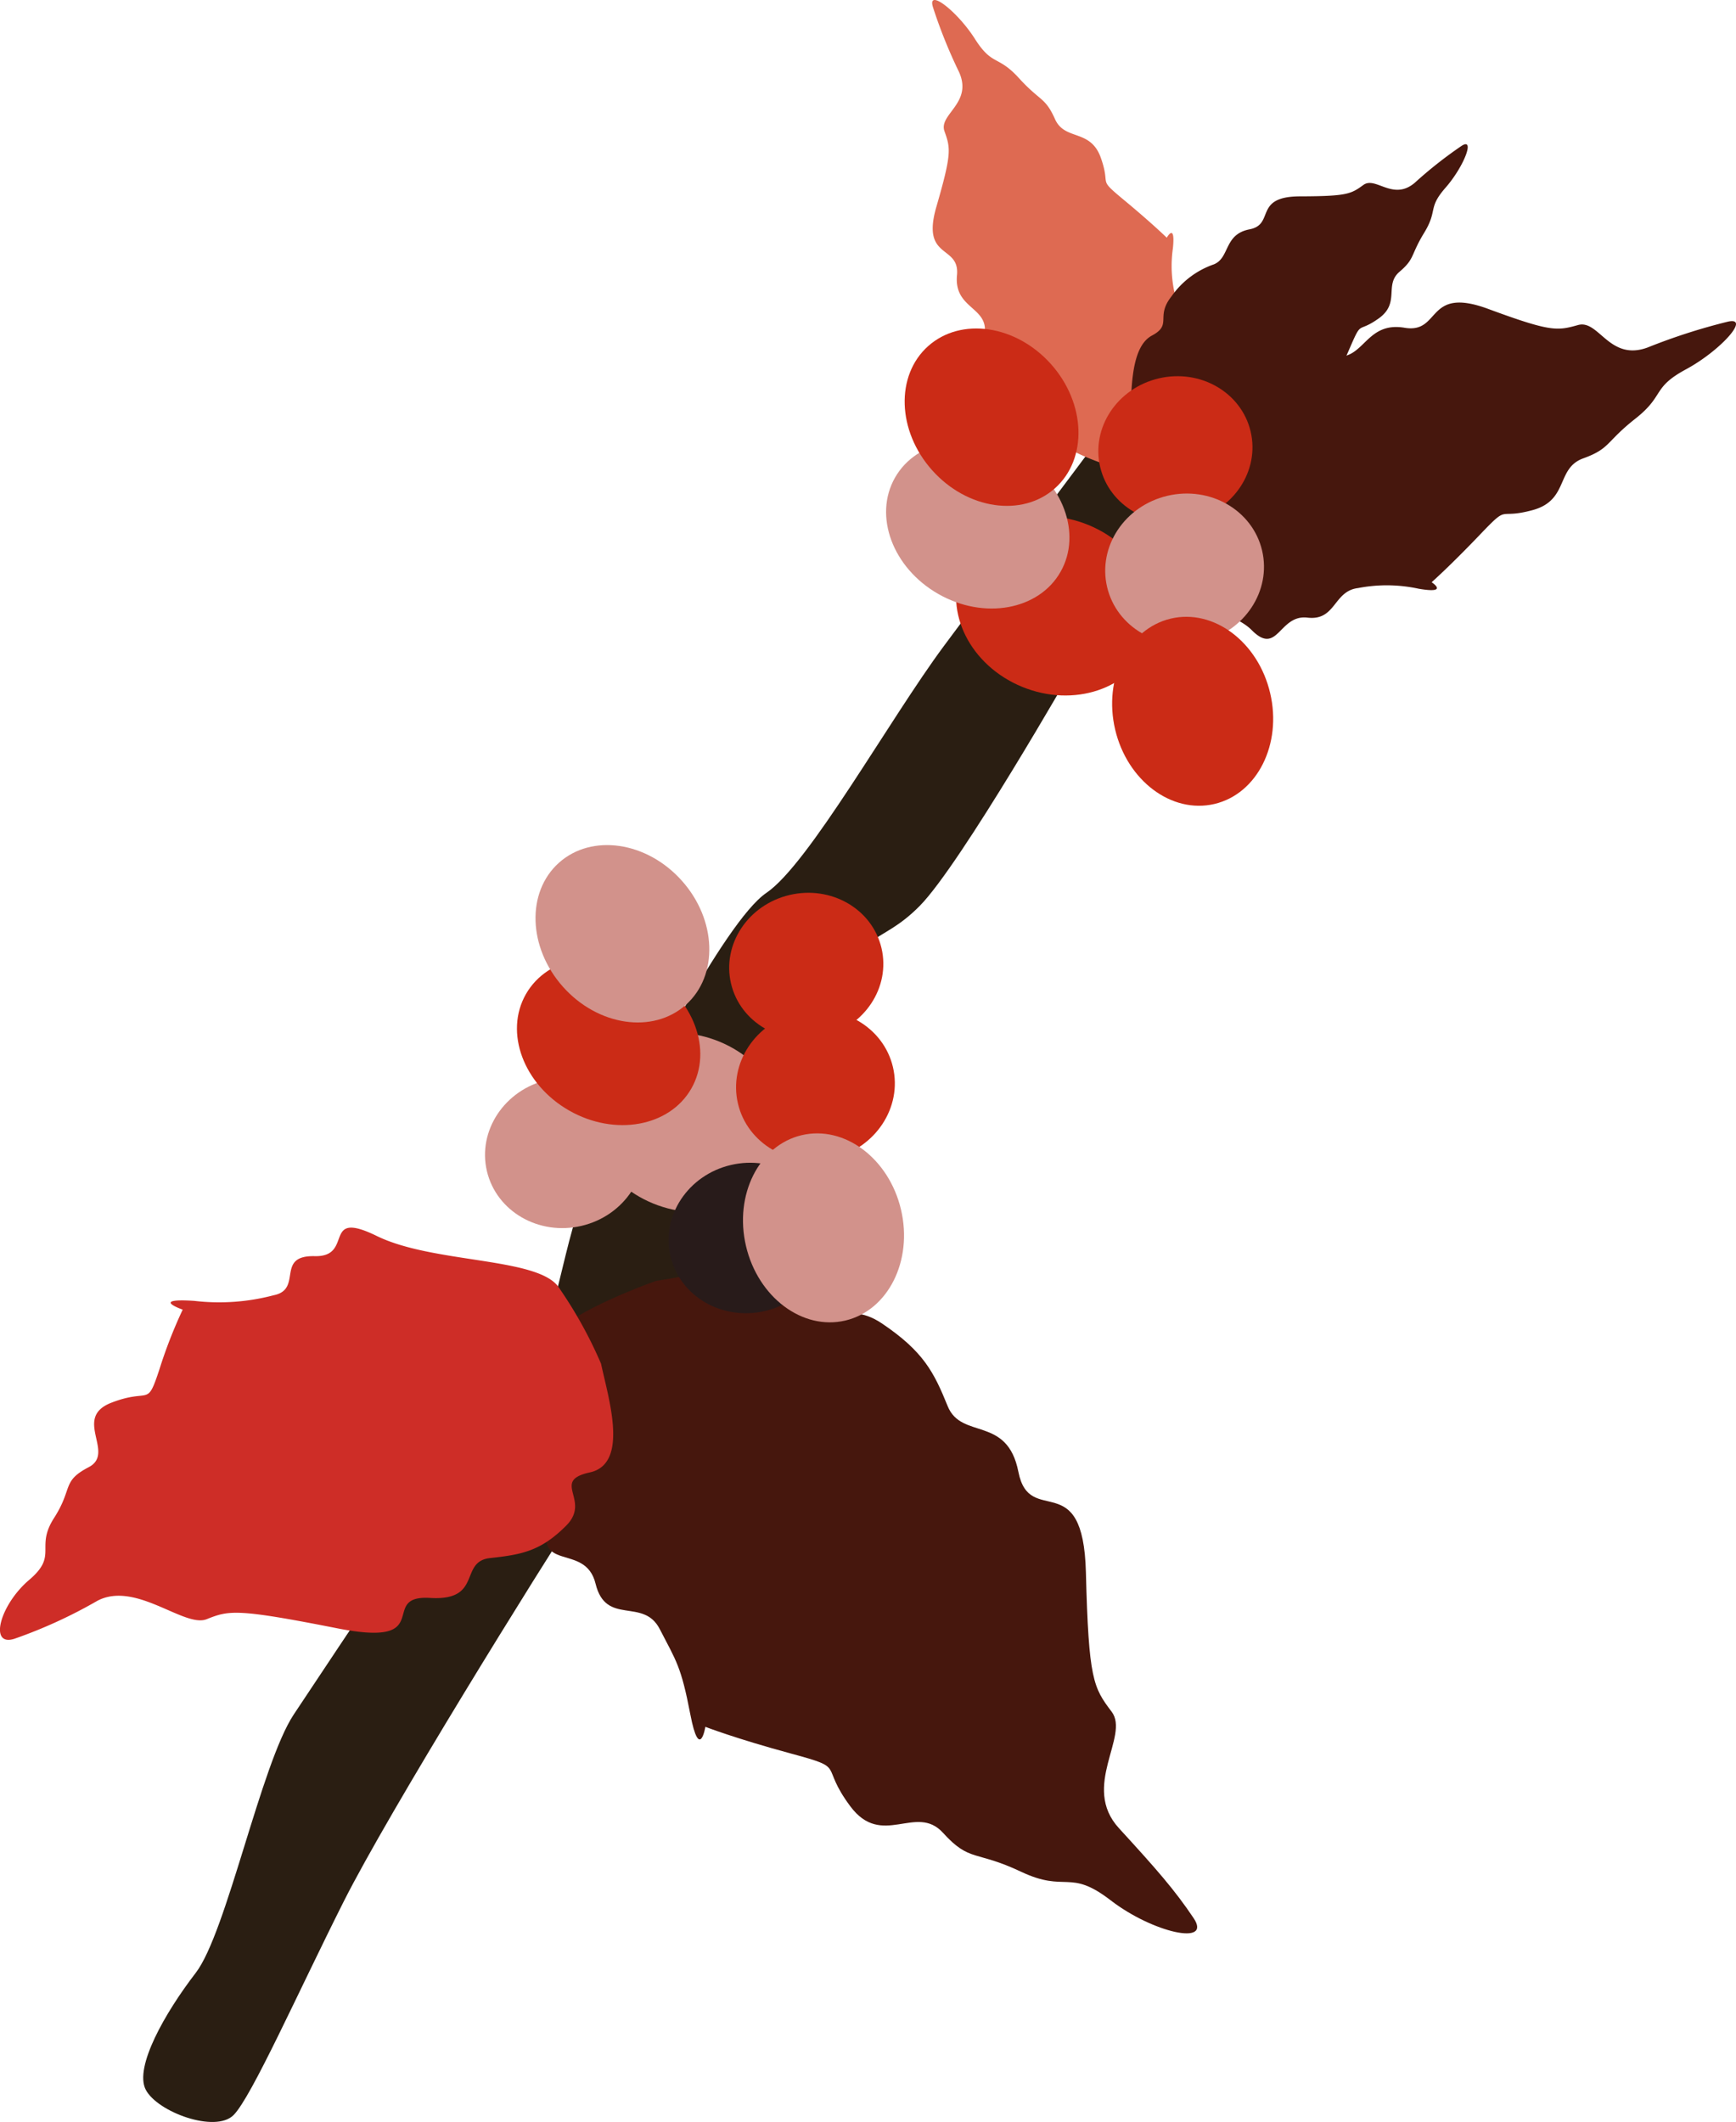
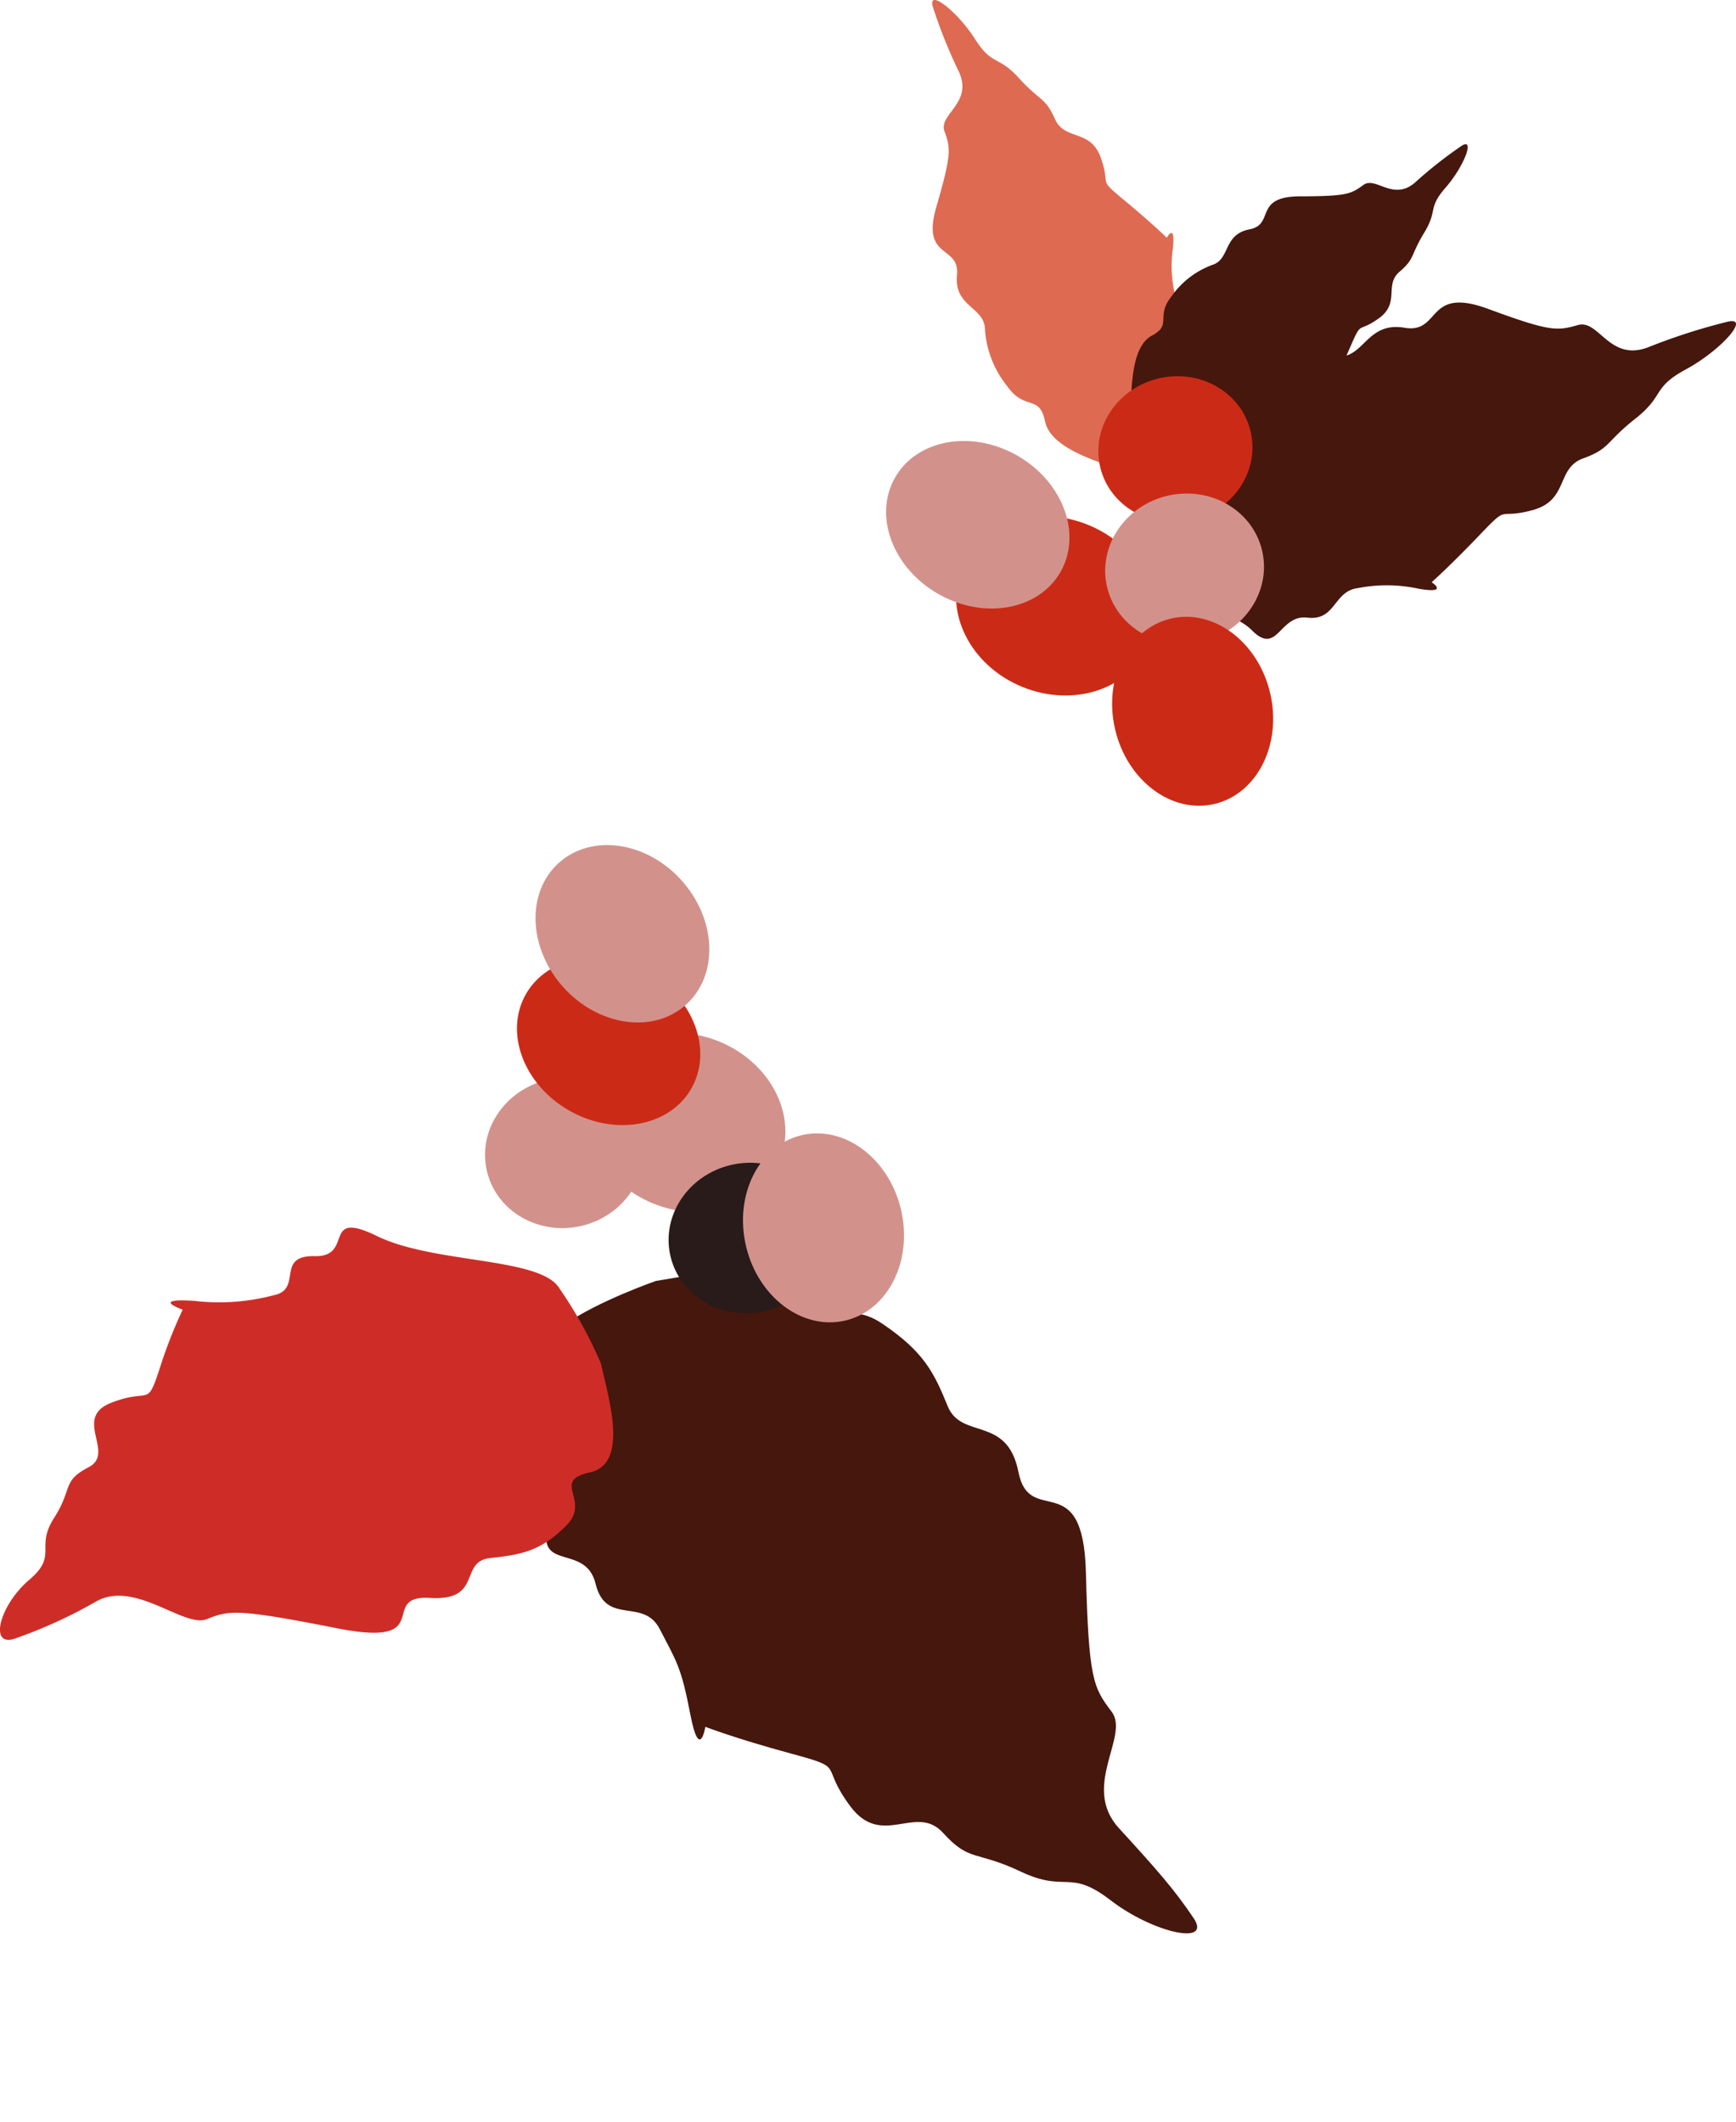
<svg xmlns="http://www.w3.org/2000/svg" width="210.24" height="256.912" viewBox="0 0 210.24 256.912">
  <g id="Group_37" data-name="Group 37" transform="translate(4.364 -19)">
-     <path id="Path_80" data-name="Path 80" d="M127.551,49.344c3.528-3.033,10.848-2.014,11.453.623s1.2,2.709-.621,5.852-7.375,11.837-7.375,11.837L119.438,83.72s-13.65,23.9-18.646,28.966-7.135,2.392-14.37,14.457-20.323,48.389-26.18,57.4S36.537,222.284,31.01,233.265s-11.121,23.59-13.317,25.817S8.43,258.721,7.043,256s2.317-9.266,6.061-14.128,7.883-25.236,11.862-31.269,24.376-36.5,28.385-42.268,4.126-17.016,8.634-24.774,15.069-28.949,20.229-32.447,14.91-21.013,21.476-29.86S127.551,49.344,127.551,49.344Z" transform="translate(6.235 15.987)" fill="#2a1e12" />
    <path id="Path_81" data-name="Path 81" d="M51.3,118.8c5.364-.823,15.188-3.257,17.975,1.9s4.409-.117,9.427,3.275,6.262,5.889,7.925,9.99,7.215,1.094,8.563,7.953,7.847-.813,8.176,12.173.895,13.933,3.119,16.869-3.75,9.047.881,14.1,6.732,7.455,9.036,10.877-4.977,1.758-10.031-2.14-5.346-.856-10.872-3.472-6.183-1.116-9.442-4.707-7.392,1.936-11.224-3.21-.3-4.523-7.108-6.364-10.445-3.257-10.445-3.257-.709,4.293-1.824-1.521-1.694-6.424-3.7-10.312-6.515-.331-7.775-5.5-7.9-1-5.441-8.133-2.161-20.471,1.744-23.258S51.3,118.8,51.3,118.8Z" transform="translate(23.78 55.282)" fill="#46170d" />
    <path id="Path_82" data-name="Path 82" d="M68.424,130.672c.9,4.215,3.428,12.12-1.358,13.164s.217,3.349-2.856,6.439-5.391,3.516-9.21,3.93-.857,5.216-7.279,4.829.954,6.084-11.258,3.674-13.089-2.178-15.8-1.1-8.6-4.681-13.244-2.223A58.909,58.909,0,0,1-2.6,163.972c-3.166,1.037-1.775-4.114,1.774-7.127s.676-3.855,3.005-7.486.9-4.434,4.2-6.158-2-5.97,2.751-7.806,4.248.7,5.819-4.056a57.427,57.427,0,0,1,2.813-7.21s-4.058-1.413,1.386-1.063a25.823,25.823,0,0,0,9.616-.676c3.611-.712.155-4.845,4.991-4.737s.753-5.747,7.522-2.437,19.211,2.562,21.926,6.076A52.309,52.309,0,0,1,68.424,130.672Z" transform="translate(0 53.431)" fill="#ce2d27" />
    <ellipse id="Ellipse_6" data-name="Ellipse 6" cx="10.588" cy="12.24" rx="10.588" ry="12.24" transform="translate(63.391 160.048) rotate(-67.671)" fill="#d2928b" />
-     <ellipse id="Ellipse_7" data-name="Ellipse 7" cx="9.365" cy="8.816" rx="9.365" ry="8.816" transform="matrix(0.973, -0.229, 0.229, 0.973, 82.148, 129.501)" fill="#cb2b16" />
-     <ellipse id="Ellipse_8" data-name="Ellipse 8" cx="9.646" cy="9.081" rx="9.646" ry="9.081" transform="matrix(0.973, -0.229, 0.229, 0.973, 82.927, 143.779)" fill="#cb2b16" />
    <ellipse id="Ellipse_9" data-name="Ellipse 9" cx="9.646" cy="9.081" rx="9.646" ry="9.081" transform="matrix(0.973, -0.229, 0.229, 0.973, 52.524, 151.953)" fill="#d2928b" />
    <ellipse id="Ellipse_10" data-name="Ellipse 10" cx="9.646" cy="9.081" rx="9.646" ry="9.081" transform="matrix(0.973, -0.229, 0.229, 0.973, 74.756, 162.258)" fill="#281b1a" />
    <ellipse id="Ellipse_11" data-name="Ellipse 11" cx="9.646" cy="11.533" rx="9.646" ry="11.533" transform="matrix(0.973, -0.229, 0.229, 0.973, 83.341, 158.646)" fill="#d2928b" />
    <ellipse id="Ellipse_12" data-name="Ellipse 12" cx="9.646" cy="11.533" rx="9.646" ry="11.533" transform="translate(54.548 147.749) rotate(-60.33)" fill="#cb2b16" />
    <ellipse id="Ellipse_13" data-name="Ellipse 13" cx="9.646" cy="11.533" rx="9.646" ry="11.533" transform="matrix(0.746, -0.666, 0.666, 0.746, 56.138, 129.874)" fill="#d2928b" />
    <path id="Path_83" data-name="Path 83" d="M91.036,75.967C88,74.868,82.3,73.311,81.612,70s-2.4-1.179-4.582-4.25a12.291,12.291,0,0,1-2.706-7.126c-.25-2.481-3.73-2.56-3.372-6.306s-4.376-1.8-2.5-8.268,1.724-7.093.985-9.158S72.9,31.5,71.2,27.72a60.615,60.615,0,0,1-3.166-7.873c-.7-2.326,2.973.531,5.09,3.863s2.756,1.917,5.332,4.749,3.169,2.281,4.364,4.958,4.306,1.119,5.564,4.72-.551,2.306,2.837,5.116,5.136,4.526,5.136,4.526,1.063-1.911.746,1.258a15.129,15.129,0,0,0,.365,6.1c.467,2.471,3.472,1.987,3.335,4.882s4.114,2.7,1.656,5.517-2.075,10.659-4.629,10.933A30.968,30.968,0,0,1,91.036,75.967Z" transform="translate(40.581)" fill="#de6a52" />
    <path id="Path_84" data-name="Path 84" d="M85.776,67.557c1.574-3.539,3.923-10.236,7.951-10.78S95.341,54,99.207,51.65a14.755,14.755,0,0,1,8.765-2.634c2.993-.089,3.383-4.25,7.839-3.5s2.528-5.087,10.117-2.286,8.35,2.668,10.887,1.958,3.769,4.437,8.439,2.715a72.778,72.778,0,0,1,9.7-3.122c2.846-.646-.888,3.514-5.058,5.766s-2.531,3.14-6.143,5.984-3,3.6-6.309,4.8-1.708,5.065-6.128,6.264-2.715-.857-6.37,2.965-5.856,5.766-5.856,5.766,2.2,1.436-1.571.787a18.213,18.213,0,0,0-7.336-.081c-3,.348-2.676,3.991-6.131,3.58s-3.588,4.7-6.749,1.514-12.59-3.393-12.7-6.474A37.178,37.178,0,0,1,85.776,67.557Z" transform="translate(49.926 13.166)" fill="#46170d" />
    <path id="Path_85" data-name="Path 85" d="M83.321,62.422c.172-2.724.08-7.723,2.606-9.072s.384-2.231,2.361-4.731a10.406,10.406,0,0,1,5.141-3.891c1.955-.793,1.191-3.638,4.317-4.239s.42-3.98,6.12-3.994,6.168-.287,7.669-1.379,3.58,2,6.24-.278a51.25,51.25,0,0,1,5.639-4.445c1.72-1.124.276,2.54-1.925,5.051s-.9,2.695-2.589,5.46-1.1,3.115-2.987,4.721.116,3.764-2.509,5.641-2,.1-3.48,3.521-2.453,5.246-2.453,5.246,1.8.409-.843.906a12.8,12.8,0,0,0-4.865,1.747c-1.9.966-.787,3.293-3.169,3.869s-1.216,3.983-4.086,2.657-9.147.851-9.978-1.157A26.233,26.233,0,0,1,83.321,62.422Z" transform="translate(49.213 6.278)" fill="#46170d" />
    <ellipse id="Ellipse_14" data-name="Ellipse 14" cx="10.588" cy="12.24" rx="10.588" ry="12.24" transform="translate(108.097 97.504) rotate(-67.671)" fill="#cb2b16" />
    <ellipse id="Ellipse_15" data-name="Ellipse 15" cx="9.365" cy="8.816" rx="9.365" ry="8.816" transform="matrix(0.973, -0.229, 0.229, 0.973, 126.853, 66.957)" fill="#cb2b16" />
    <ellipse id="Ellipse_16" data-name="Ellipse 16" cx="9.646" cy="9.081" rx="9.646" ry="9.081" transform="matrix(0.973, -0.229, 0.229, 0.973, 127.633, 81.235)" fill="#d2928b" />
    <ellipse id="Ellipse_17" data-name="Ellipse 17" cx="9.646" cy="11.533" rx="9.646" ry="11.533" transform="matrix(0.973, -0.229, 0.229, 0.973, 128.046, 96.103)" fill="#cb2b16" />
    <ellipse id="Ellipse_18" data-name="Ellipse 18" cx="9.646" cy="11.533" rx="9.646" ry="11.533" transform="translate(99.253 85.206) rotate(-60.33)" fill="#d2928b" />
-     <ellipse id="Ellipse_19" data-name="Ellipse 19" cx="9.646" cy="11.533" rx="9.646" ry="11.533" transform="matrix(0.746, -0.666, 0.666, 0.746, 100.844, 67.33)" fill="#cb2b16" />
  </g>
</svg>